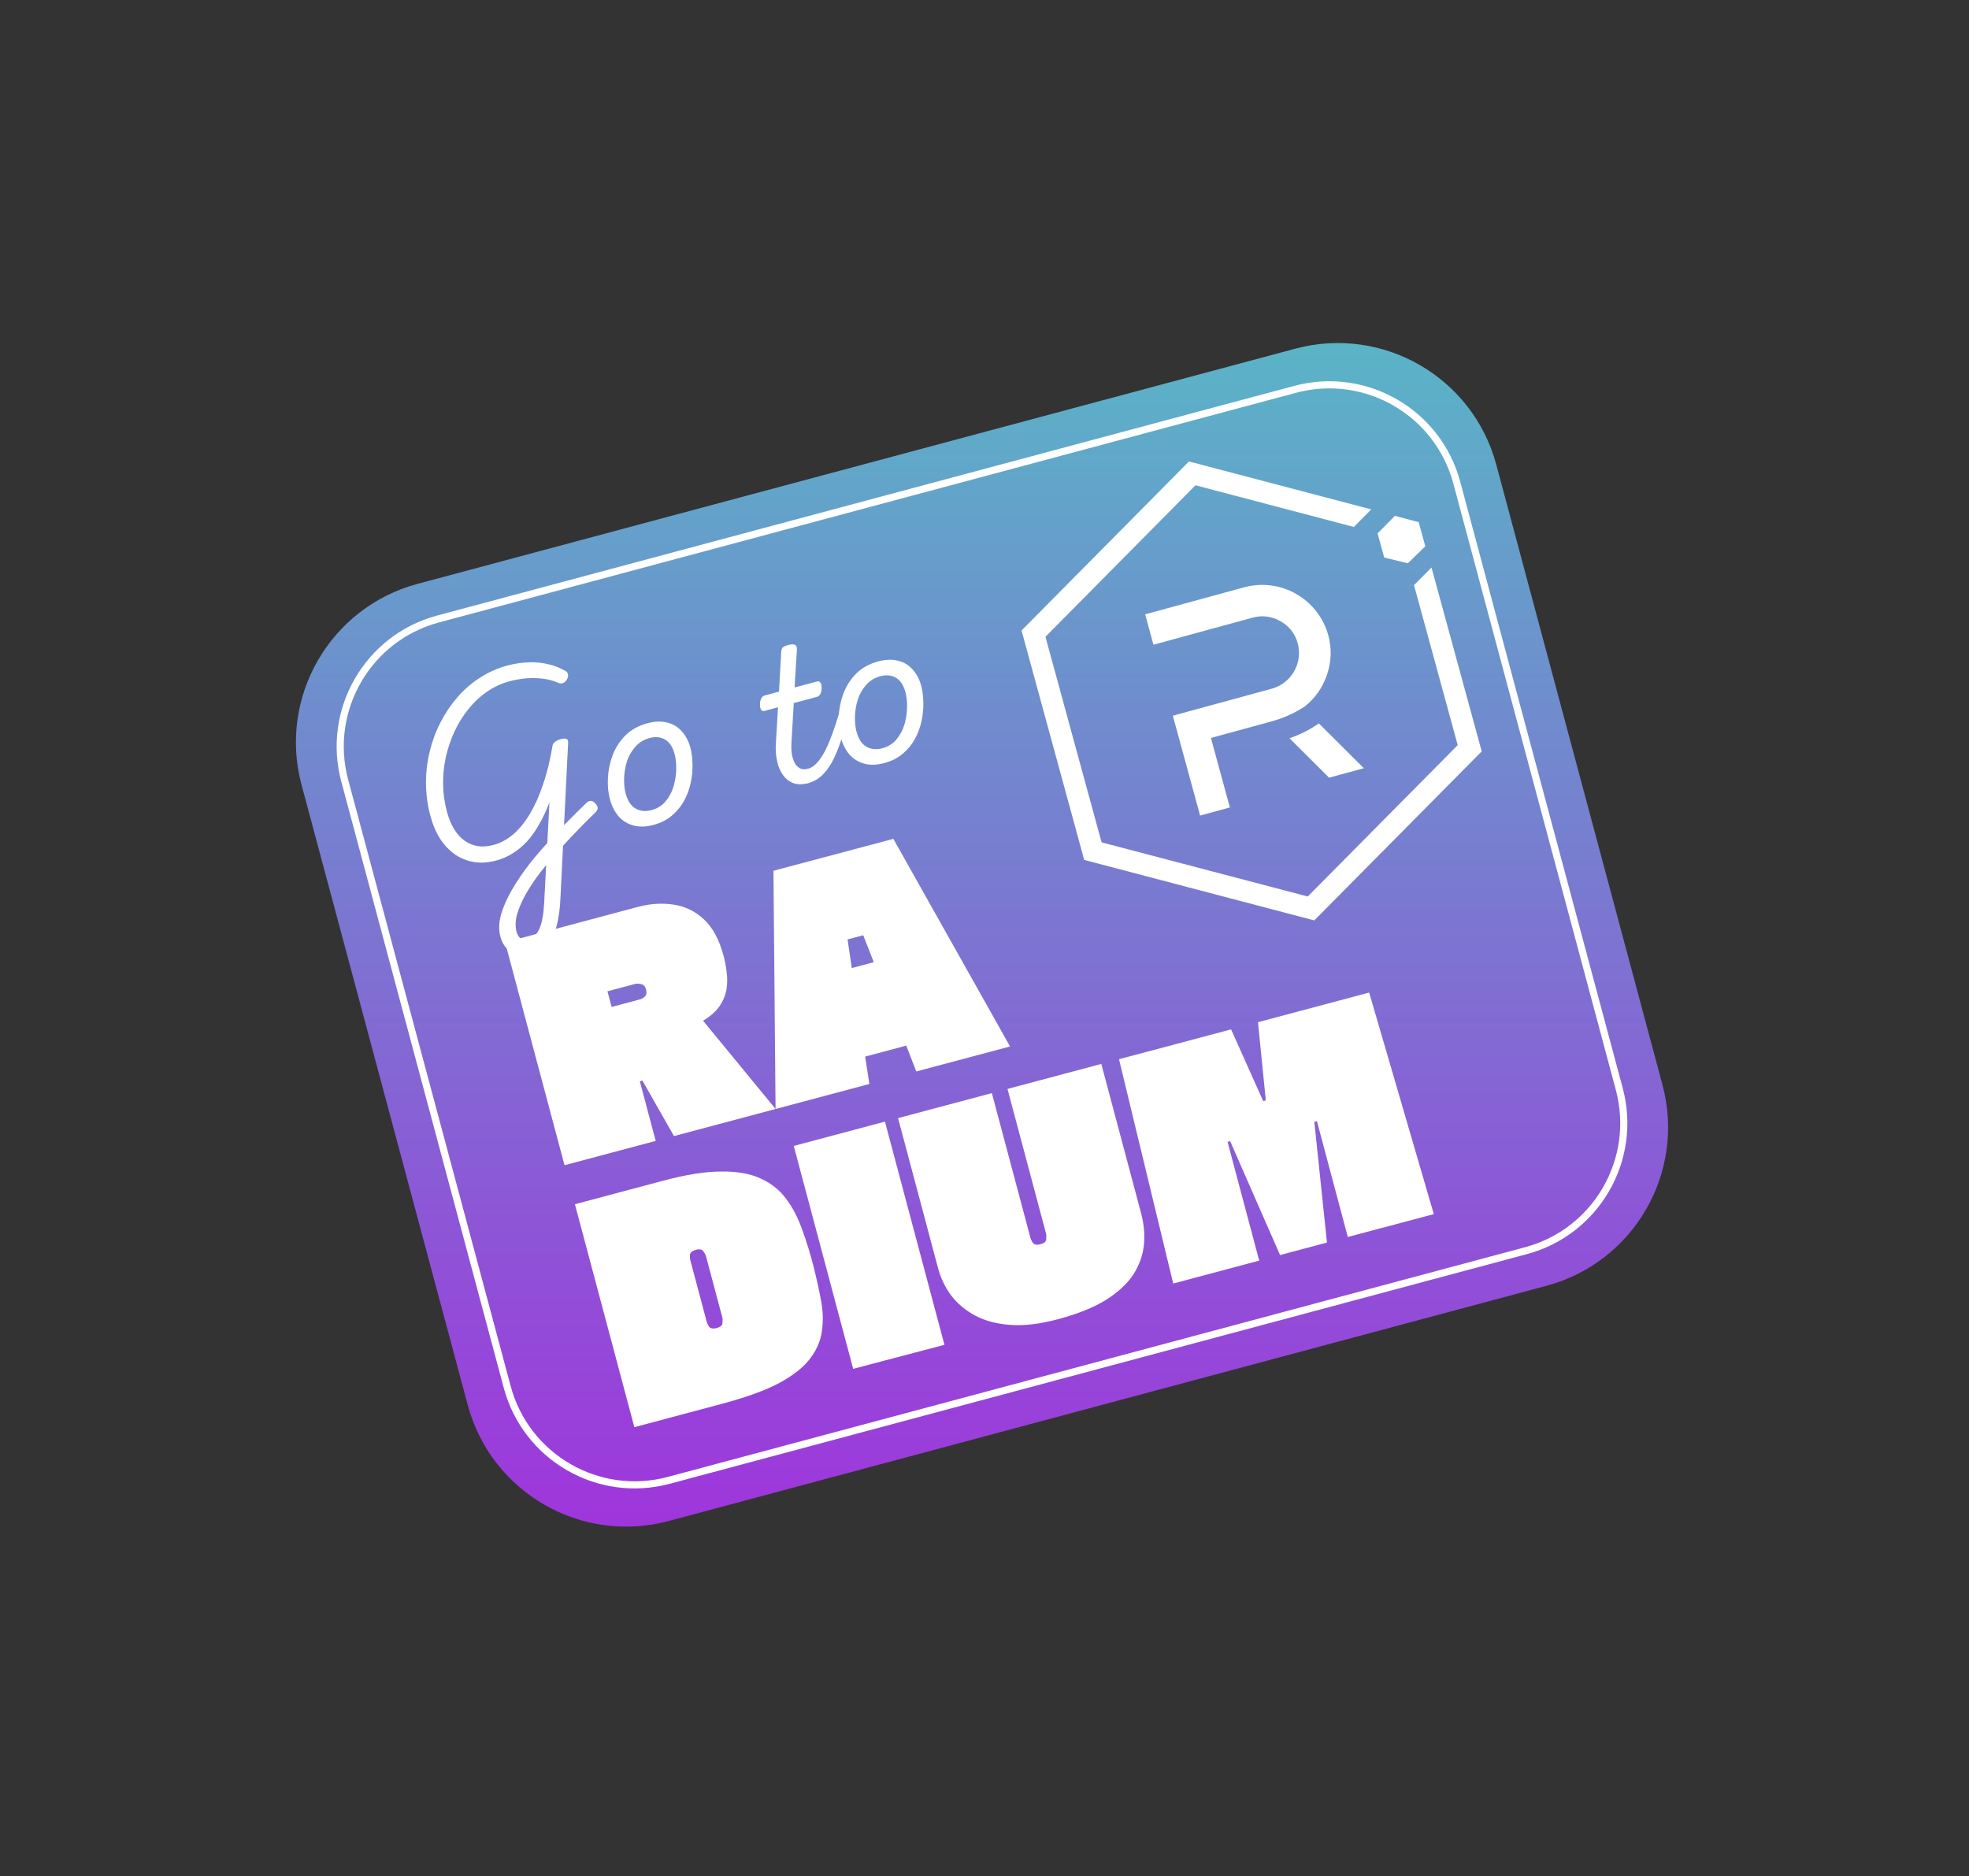
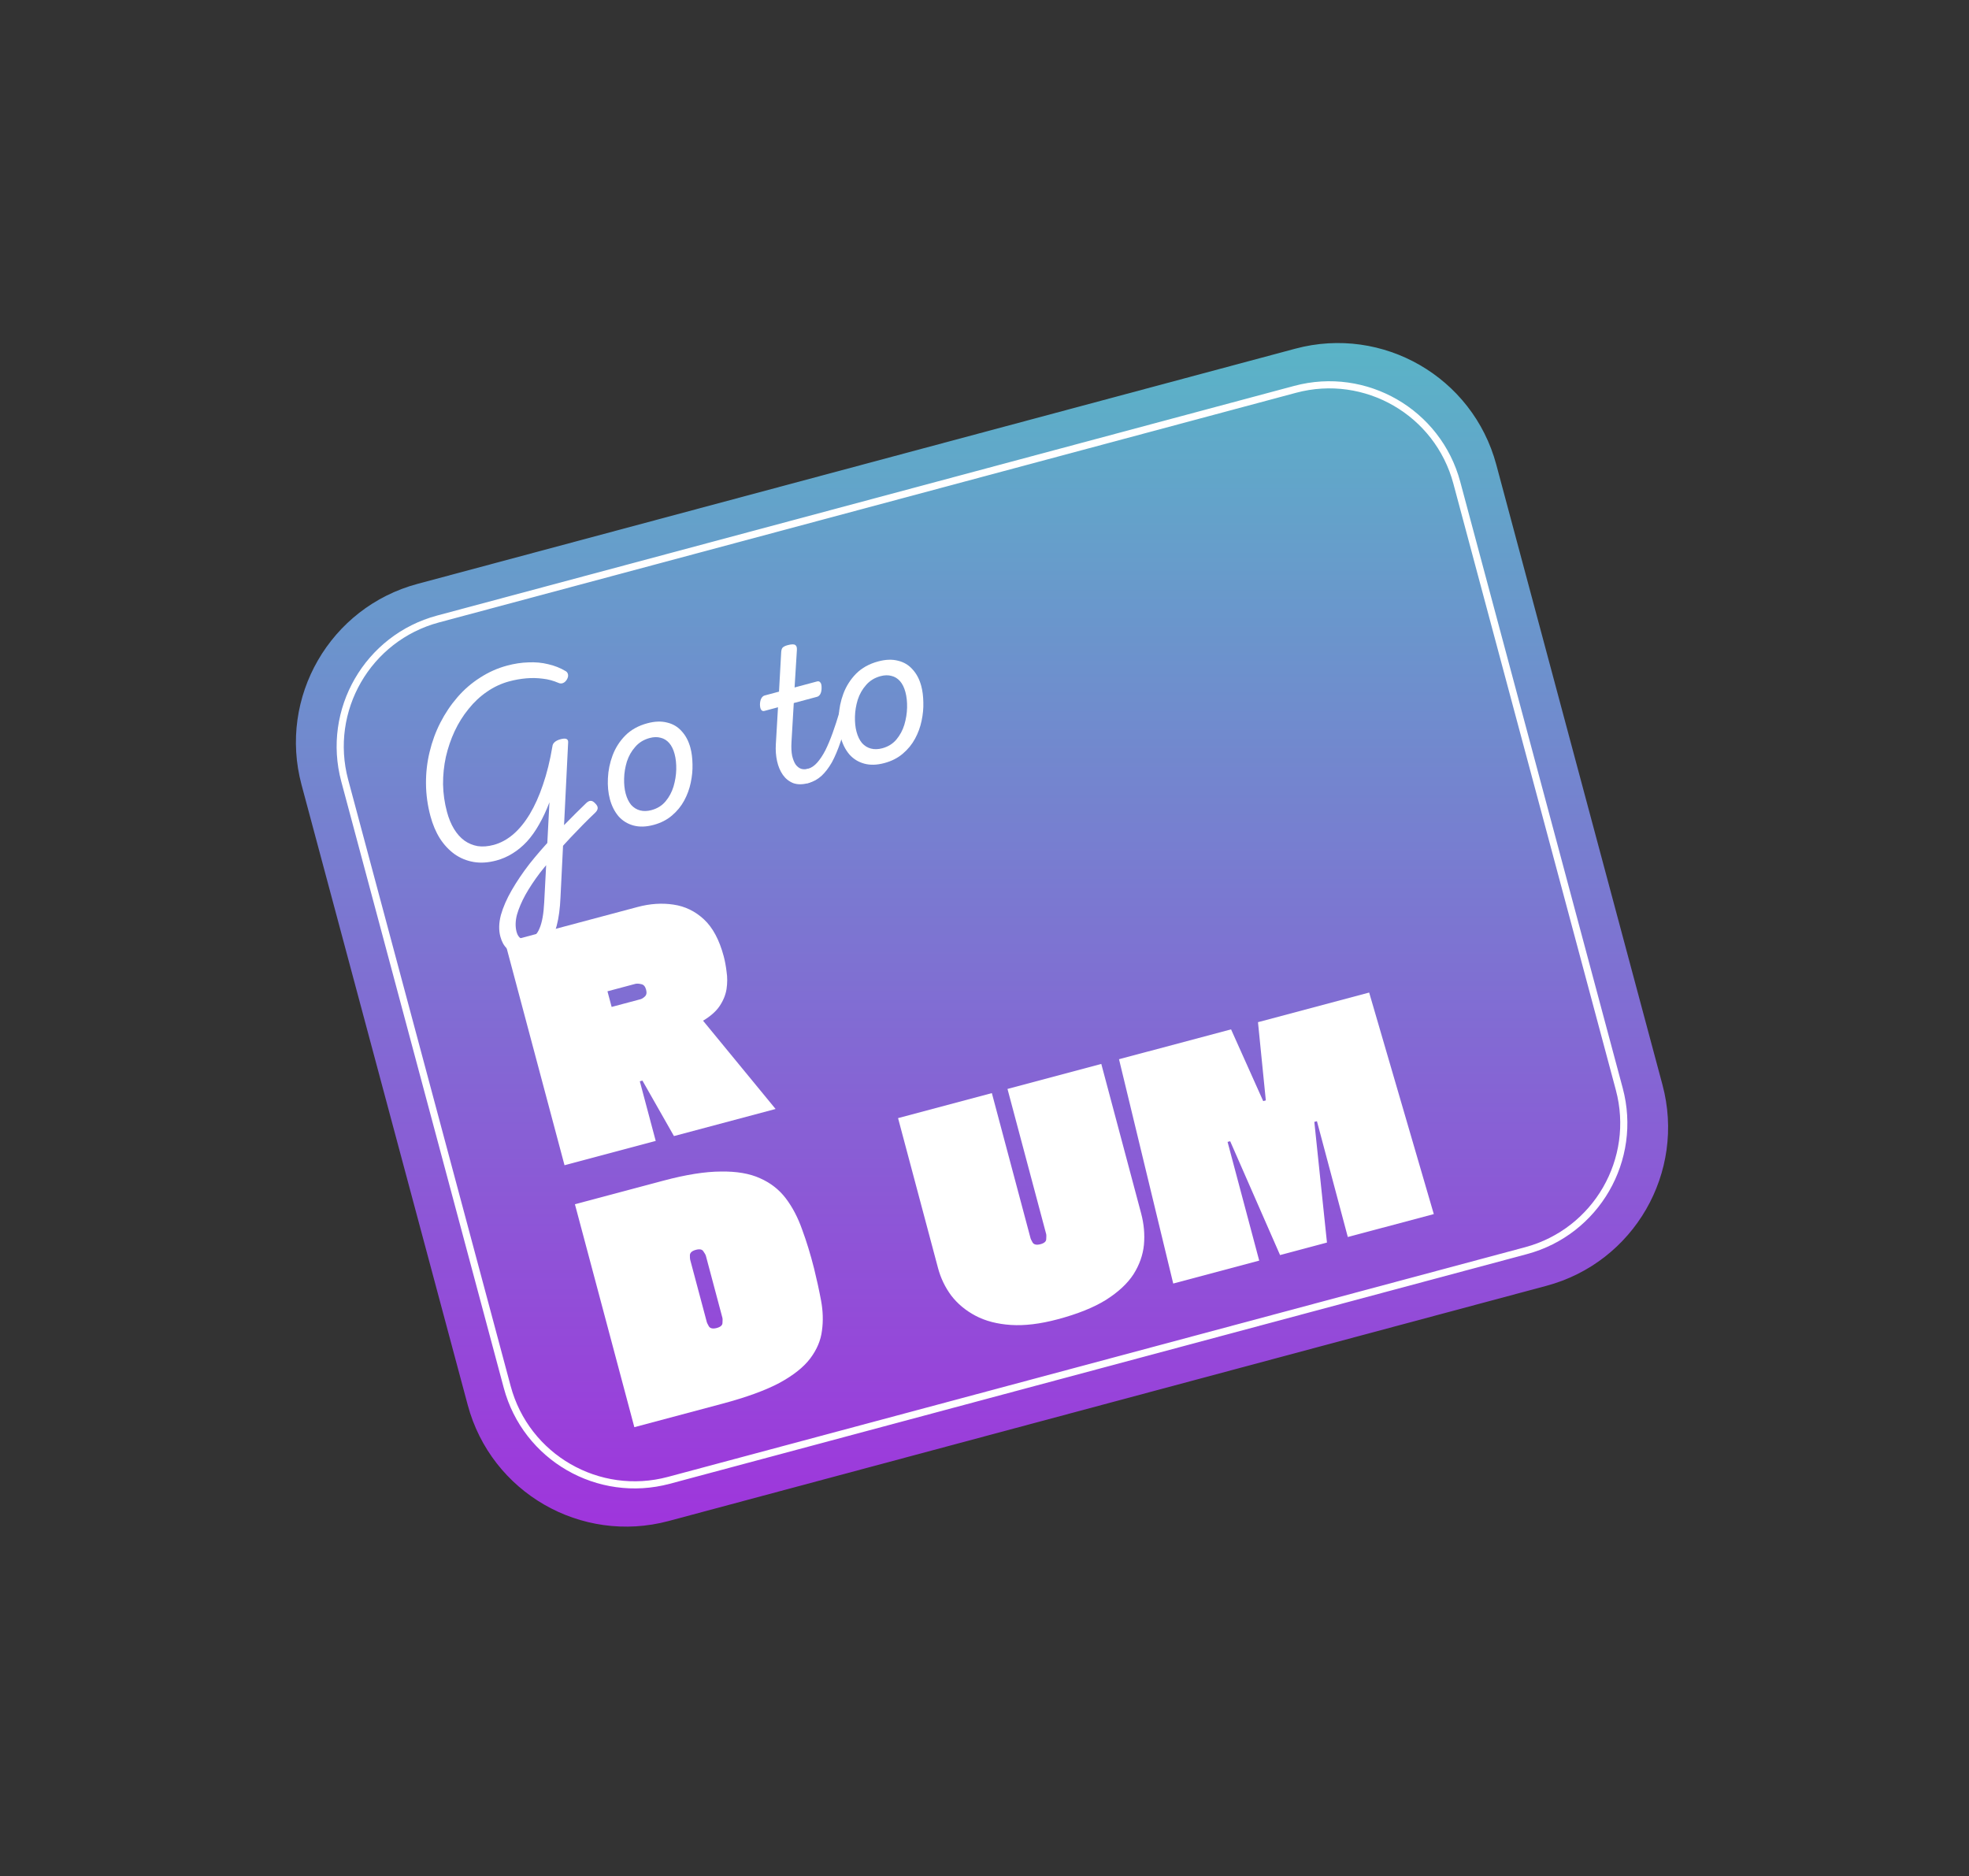
<svg xmlns="http://www.w3.org/2000/svg" width="276" height="263" viewBox="0 0 276 263" fill="none">
  <rect x="0" y="0" width="276" height="263" fill="#333333" stroke="none" />
  <path d="M42.268 110.013C38.98 97.743 46.262 85.132 58.531 81.844L181.571 48.876C193.841 45.588 206.452 52.869 209.74 65.139L233.034 152.072C236.321 164.342 229.04 176.954 216.77 180.241L93.731 213.21C81.461 216.497 68.849 209.216 65.562 196.946L42.268 110.013Z" fill="url(#paint0_linear_2001_108)" />
  <path fill-rule="evenodd" clip-rule="evenodd" d="M181.675 55.059L61.533 87.251C51.931 89.824 46.232 99.694 48.805 109.297L71.581 194.298C74.154 203.9 84.024 209.599 93.627 207.026L213.768 174.834C223.371 172.261 229.069 162.391 226.496 152.789L203.72 67.787C201.147 58.185 191.277 52.486 181.675 55.059ZM61.274 86.285C51.139 89.001 45.123 99.42 47.839 109.555L70.615 194.557C73.331 204.693 83.75 210.708 93.886 207.992L214.027 175.8C224.163 173.084 230.178 162.666 227.462 152.53L204.686 67.528C201.97 57.393 191.552 51.377 181.416 54.093L61.274 86.285Z" fill="white" />
  <g clip-path="url(#clip0_2001_108)">
-     <path d="M198.206 82.018L204.331 104.451L183.311 125.667L154.413 118.08L146.544 89.26L167.573 68.026L189.774 73.867L192.213 71.407L166.661 64.686L143.193 88.38L151.974 120.541L184.227 129.021L207.695 105.327L200.658 79.554L198.206 82.018Z" fill="white" />
+     <path d="M198.206 82.018L204.331 104.451L183.311 125.667L146.544 89.26L167.573 68.026L189.774 73.867L192.213 71.407L166.661 64.686L143.193 88.38L151.974 120.541L184.227 129.021L207.695 105.327L200.658 79.554L198.206 82.018Z" fill="white" />
    <path d="M172.396 113.185L168.221 114.325L164.399 100.325L178.315 96.526C179.628 96.152 180.741 95.276 181.412 94.088C182.084 92.9 182.261 91.495 181.905 90.177C181.735 89.524 181.433 88.913 181.018 88.38C180.603 87.848 180.083 87.407 179.49 87.083C178.909 86.741 178.265 86.519 177.596 86.432C176.928 86.345 176.248 86.394 175.599 86.576L161.682 90.375L160.52 86.117L174.45 82.313C176.893 81.662 179.494 82 181.689 83.254C183.884 84.507 185.497 86.576 186.178 89.011C186.702 90.873 186.631 92.853 185.974 94.674C185.385 96.405 184.304 97.926 182.863 99.052C181.392 100.003 179.78 100.716 178.086 101.164L169.737 103.444L172.396 113.185Z" fill="white" />
    <path d="M191.173 107.685L186.302 109.015L180.755 103.486C182.217 102.99 183.601 102.289 184.868 101.406L191.173 107.685Z" fill="white" />
    <path d="M194.024 78.15L197.342 78.964L199.785 76.577L198.862 73.195L195.525 72.312L193.1 74.769L194.024 78.15Z" fill="white" />
  </g>
  <path d="M123.956 106.967C122.918 107.245 121.983 107.272 121.151 107.046C120.319 106.82 119.62 106.388 119.054 105.75C118.501 105.091 118.098 104.293 117.847 103.355C117.609 102.468 117.517 101.488 117.571 100.415C117.62 99.325 117.837 98.262 118.223 97.225C118.622 96.167 119.216 95.236 120.005 94.433C120.812 93.624 121.843 93.052 123.098 92.716C124.136 92.438 125.061 92.405 125.872 92.618C126.695 92.811 127.379 93.22 127.923 93.845C128.48 94.45 128.884 95.221 129.135 96.159C129.315 96.828 129.412 97.592 129.426 98.449C129.453 99.285 129.371 100.151 129.18 101.046C129.001 101.919 128.695 102.754 128.263 103.552C127.831 104.35 127.256 105.051 126.539 105.656C125.838 106.257 124.978 106.694 123.956 106.967ZM123.669 104.891C124.489 104.671 125.151 104.26 125.654 103.659C126.157 103.058 126.528 102.366 126.767 101.584C127.001 100.786 127.129 99.989 127.149 99.194C127.165 98.382 127.088 97.658 126.917 97.022C126.742 96.369 126.487 95.854 126.153 95.477C125.819 95.1 125.422 94.857 124.962 94.747C124.497 94.62 123.988 94.63 123.436 94.779C122.599 95.003 121.92 95.418 121.401 96.024C120.877 96.613 120.487 97.3 120.231 98.087C119.992 98.869 119.862 99.657 119.842 100.452C119.822 101.247 119.894 101.954 120.06 102.574C120.235 103.227 120.494 103.759 120.838 104.169C121.193 104.558 121.612 104.814 122.093 104.936C122.574 105.058 123.1 105.043 123.669 104.891Z" fill="white" />
  <path d="M113.345 109.757C113.11 109.819 112.908 109.766 112.737 109.597C112.57 109.444 112.472 109.246 112.443 109.002C112.392 108.747 112.434 108.502 112.569 108.269C112.7 108.018 112.94 107.846 113.292 107.752C113.727 107.635 114.145 107.353 114.545 106.905C114.946 106.456 115.329 105.878 115.696 105.17C116.045 104.466 116.385 103.657 116.714 102.743C117.044 101.83 117.364 100.847 117.674 99.795C117.75 99.541 117.909 99.4 118.152 99.37C118.396 99.341 118.617 99.398 118.817 99.542C119.013 99.669 119.073 99.859 118.997 100.113C118.614 101.562 118.224 102.851 117.826 103.98C117.446 105.105 117.039 106.066 116.607 106.864C116.154 107.649 115.668 108.282 115.151 108.761C114.616 109.245 114.014 109.577 113.345 109.757Z" fill="white" />
  <path d="M113.251 109.782C112.464 109.992 111.773 109.989 111.176 109.772C110.592 109.534 110.112 109.151 109.738 108.623C109.359 108.079 109.087 107.434 108.923 106.688C108.759 105.943 108.702 105.16 108.751 104.339L109.055 99.143L107.146 99.655C106.962 99.704 106.814 99.654 106.702 99.504C106.59 99.355 106.531 99.102 106.525 98.744C106.536 98.382 106.603 98.096 106.725 97.883C106.848 97.671 107.001 97.54 107.185 97.491L109.195 96.952L109.495 91.542C109.505 91.181 109.573 90.929 109.696 90.788C109.837 90.643 110.074 90.526 110.409 90.436C110.945 90.292 111.302 90.286 111.481 90.418C111.655 90.533 111.729 90.773 111.701 91.139L111.379 96.367L114.544 95.519C114.728 95.47 114.876 95.52 114.988 95.669C115.112 95.797 115.171 96.051 115.165 96.429C115.166 96.77 115.108 97.055 114.99 97.284C114.867 97.496 114.714 97.627 114.53 97.676L111.265 98.551L110.946 103.993C110.9 104.759 110.93 105.406 111.036 105.934C111.158 106.457 111.323 106.871 111.53 107.174C111.753 107.473 112.013 107.673 112.309 107.773C112.601 107.856 112.906 107.855 113.224 107.77C113.458 107.707 113.661 107.761 113.832 107.93C113.998 108.083 114.099 108.289 114.132 108.55C114.162 108.793 114.109 109.031 113.974 109.265C113.844 109.515 113.603 109.687 113.251 109.782Z" fill="white" />
  <path d="M91.599 115.637C90.561 115.915 89.626 115.942 88.794 115.716C87.962 115.49 87.263 115.058 86.697 114.42C86.143 113.761 85.741 112.963 85.49 112.025C85.252 111.138 85.16 110.158 85.213 109.085C85.262 107.995 85.48 106.932 85.866 105.895C86.264 104.837 86.858 103.906 87.648 103.103C88.454 102.294 89.485 101.722 90.741 101.386C91.779 101.107 92.704 101.075 93.514 101.288C94.338 101.481 95.021 101.89 95.566 102.515C96.123 103.12 96.526 103.891 96.778 104.828C96.957 105.498 97.054 106.262 97.069 107.119C97.095 107.955 97.013 108.821 96.822 109.715C96.643 110.589 96.338 111.424 95.906 112.222C95.473 113.02 94.899 113.721 94.181 114.326C93.481 114.926 92.62 115.364 91.599 115.637ZM91.312 113.561C92.132 113.341 92.794 112.93 93.296 112.329C93.799 111.728 94.17 111.036 94.409 110.254C94.644 109.456 94.772 108.659 94.792 107.864C94.808 107.052 94.73 106.328 94.56 105.692C94.385 105.039 94.13 104.524 93.796 104.147C93.462 103.77 93.064 103.527 92.604 103.417C92.139 103.29 91.631 103.3 91.078 103.449C90.241 103.673 89.563 104.088 89.043 104.694C88.519 105.283 88.129 105.97 87.873 106.757C87.634 107.539 87.505 108.327 87.484 109.122C87.464 109.917 87.537 110.624 87.703 111.244C87.878 111.897 88.137 112.428 88.48 112.839C88.836 113.228 89.254 113.484 89.736 113.606C90.217 113.728 90.742 113.713 91.312 113.561Z" fill="white" />
  <path d="M74.367 133.713C73.747 133.879 73.153 133.904 72.583 133.787C72.013 133.671 71.511 133.402 71.075 132.98C70.643 132.576 70.331 132.013 70.138 131.293C69.896 130.389 69.921 129.377 70.213 128.258C70.527 127.152 71.033 125.993 71.731 124.783C72.43 123.573 73.259 122.346 74.217 121.102C75.197 119.871 76.239 118.667 77.342 117.493C77.928 116.869 78.494 116.269 79.039 115.692C79.602 115.11 80.145 114.561 80.67 114.043C81.212 113.521 81.717 113.027 82.184 112.561C82.4 112.36 82.606 112.26 82.804 112.261C83.001 112.261 83.201 112.37 83.402 112.585C83.667 112.837 83.793 113.072 83.78 113.291C83.766 113.51 83.638 113.733 83.394 113.96C82.864 114.461 82.309 115.004 81.731 115.59C81.169 116.171 80.586 116.776 79.983 117.404C79.396 118.028 78.808 118.679 78.218 119.357C77.318 120.352 76.467 121.361 75.664 122.383C74.883 123.418 74.213 124.432 73.653 125.425C73.111 126.414 72.714 127.346 72.464 128.221C72.235 129.107 72.217 129.911 72.41 130.631C72.527 131.066 72.725 131.372 73.006 131.548C73.291 131.741 73.626 131.785 74.011 131.682C74.764 131.48 75.306 130.958 75.637 130.116C75.989 129.286 76.204 128.08 76.282 126.498L77.017 112.465C76.574 113.625 76.089 114.661 75.562 115.574C75.052 116.482 74.485 117.28 73.862 117.967C73.234 118.638 72.558 119.196 71.834 119.641C71.127 120.082 70.371 120.41 69.568 120.625C68.429 120.93 67.371 120.999 66.392 120.83C65.414 120.662 64.527 120.298 63.731 119.74C62.931 119.164 62.24 118.426 61.657 117.523C61.091 116.616 60.651 115.576 60.337 114.404C59.933 112.898 59.725 111.383 59.712 109.861C59.699 108.34 59.867 106.859 60.217 105.419C60.563 103.963 61.065 102.59 61.725 101.301C62.397 99.99 63.198 98.797 64.131 97.722C65.063 96.647 66.12 95.736 67.301 94.988C68.478 94.224 69.736 93.663 71.076 93.304C72.114 93.026 73.114 92.875 74.076 92.85C75.051 92.804 75.971 92.89 76.837 93.106C77.715 93.302 78.538 93.628 79.307 94.086C79.477 94.184 79.582 94.345 79.624 94.567C79.661 94.772 79.606 95.002 79.459 95.257C79.295 95.516 79.106 95.683 78.893 95.758C78.697 95.829 78.497 95.82 78.294 95.731C77.582 95.419 76.847 95.221 76.089 95.137C75.326 95.036 74.55 95.02 73.761 95.088C72.972 95.156 72.183 95.295 71.397 95.506C70.275 95.807 69.23 96.293 68.261 96.965C67.305 97.616 66.444 98.421 65.678 99.38C64.908 100.322 64.255 101.368 63.719 102.516C63.196 103.643 62.789 104.838 62.499 106.1C62.226 107.357 62.094 108.64 62.104 109.947C62.13 111.25 62.313 112.538 62.654 113.81C62.901 114.731 63.232 115.531 63.647 116.209C64.062 116.888 64.548 117.43 65.106 117.837C65.659 118.227 66.275 118.484 66.954 118.607C67.645 118.709 68.393 118.652 69.197 118.437C70.151 118.181 71.053 117.697 71.903 116.985C72.765 116.251 73.55 115.296 74.258 114.12C74.965 112.943 75.583 111.566 76.112 109.989C76.657 108.408 77.096 106.63 77.428 104.657C77.449 104.4 77.555 104.192 77.746 104.033C77.932 103.858 78.21 103.721 78.578 103.622C79.314 103.425 79.668 103.572 79.638 104.065L78.566 125.778C78.5 127.339 78.324 128.66 78.04 129.741C77.755 130.822 77.322 131.683 76.74 132.324C76.162 132.981 75.371 133.444 74.367 133.713Z" fill="white" />
  <path d="M176.507 176.71L164.454 179.923L156.855 148.479L172.561 144.293L177.067 154.35L177.433 154.252L176.335 143.287L191.919 139.133L200.979 170.187L188.926 173.4L184.599 157.167L184.234 157.264L186.004 174.179L179.429 175.931L172.438 159.974L172.072 160.071L176.507 176.71Z" fill="white" />
  <path d="M125.883 156.734L139.032 153.23L144.462 173.603C144.484 173.684 144.578 173.876 144.746 174.179C144.941 174.475 145.309 174.55 145.85 174.406C146.391 174.262 146.659 174.017 146.653 173.67C146.675 173.317 146.675 173.1 146.653 173.018L141.223 152.646L154.372 149.141L159.954 170.082C160.35 171.57 160.482 173.042 160.348 174.497C160.207 175.926 159.719 177.302 158.884 178.626C158.042 179.922 156.753 181.121 155.018 182.221C153.302 183.286 151.051 184.191 148.264 184.933C145.802 185.59 143.613 185.855 141.696 185.728C139.778 185.602 138.128 185.172 136.745 184.44C135.361 183.707 134.226 182.764 133.339 181.609C132.479 180.448 131.861 179.163 131.486 177.757L125.883 156.734Z" fill="white" />
-   <path d="M132.385 188.514L119.591 191.88L111.262 160.631L124.045 157.224L132.385 188.514Z" fill="white" />
  <path d="M80.588 168.808L93.006 165.498C96.172 164.654 98.855 164.229 101.055 164.222C103.248 164.188 105.07 164.499 106.52 165.156C107.997 165.805 109.204 166.744 110.14 167.972C111.076 169.201 111.842 170.663 112.439 172.358C113.055 174.019 113.613 175.841 114.113 177.823C114.49 179.346 114.815 180.838 115.089 182.301C115.363 183.764 115.405 185.172 115.216 186.527C115.053 187.874 114.513 189.163 113.595 190.393C112.676 191.623 111.231 192.776 109.257 193.853C107.277 194.902 104.609 195.874 101.254 196.768L88.917 200.057L80.588 168.808ZM101.272 184.767L98.936 176.001C98.907 175.893 98.798 175.704 98.611 175.435C98.443 175.132 98.089 175.053 97.548 175.197C97.007 175.341 96.725 175.59 96.704 175.944C96.702 176.263 96.715 176.477 96.744 176.585L99.081 185.351C99.102 185.432 99.197 185.624 99.365 185.927C99.559 186.223 99.927 186.299 100.468 186.155C101.009 186.01 101.277 185.765 101.272 185.419C101.294 185.065 101.294 184.848 101.272 184.767Z" fill="white" />
-   <path d="M141.584 146.692L128.435 150.197L127.034 146.571L121.272 148.107L121.861 151.949L108.712 155.454L108.418 122.063L125.22 117.585L141.584 146.692ZM118.806 131.682L119.398 135.697L122.482 134.875L120.998 131.098L118.806 131.682Z" fill="white" />
  <path d="M91.914 159.931L79.13 163.339L70.801 132.09L89.388 127.135C91.119 126.674 92.785 126.563 94.385 126.803C96.012 127.036 97.442 127.727 98.675 128.876C99.909 130.025 100.832 131.749 101.445 134.049C101.618 134.699 101.752 135.416 101.845 136.203C101.966 136.982 101.965 137.794 101.842 138.638C101.712 139.455 101.389 140.251 100.871 141.026C100.373 141.768 99.599 142.452 98.549 143.08L108.715 155.453L94.47 159.25L90.05 151.474L89.685 151.571L91.914 159.931ZM89.046 137.919L85.15 138.958L85.734 141.149L89.752 140.078C89.968 140.021 90.18 139.892 90.387 139.691C90.622 139.484 90.681 139.164 90.566 138.731C90.444 138.271 90.215 138.013 89.882 137.957C89.541 137.874 89.262 137.862 89.046 137.919Z" fill="white" />
  <defs>
    <linearGradient id="paint0_linear_2001_108" x1="137.651" y1="48.086" x2="137.651" y2="213.999" gradientUnits="userSpaceOnUse">
      <stop stop-color="#5AB4C7" />
      <stop offset="1" stop-color="#9F35DC" />
    </linearGradient>
    <clipPath id="clip0_2001_108">
-       <rect width="72.201" height="72.201" fill="white" transform="translate(130.885 70.712) rotate(-15.272)" />
-     </clipPath>
+       </clipPath>
  </defs>
</svg>